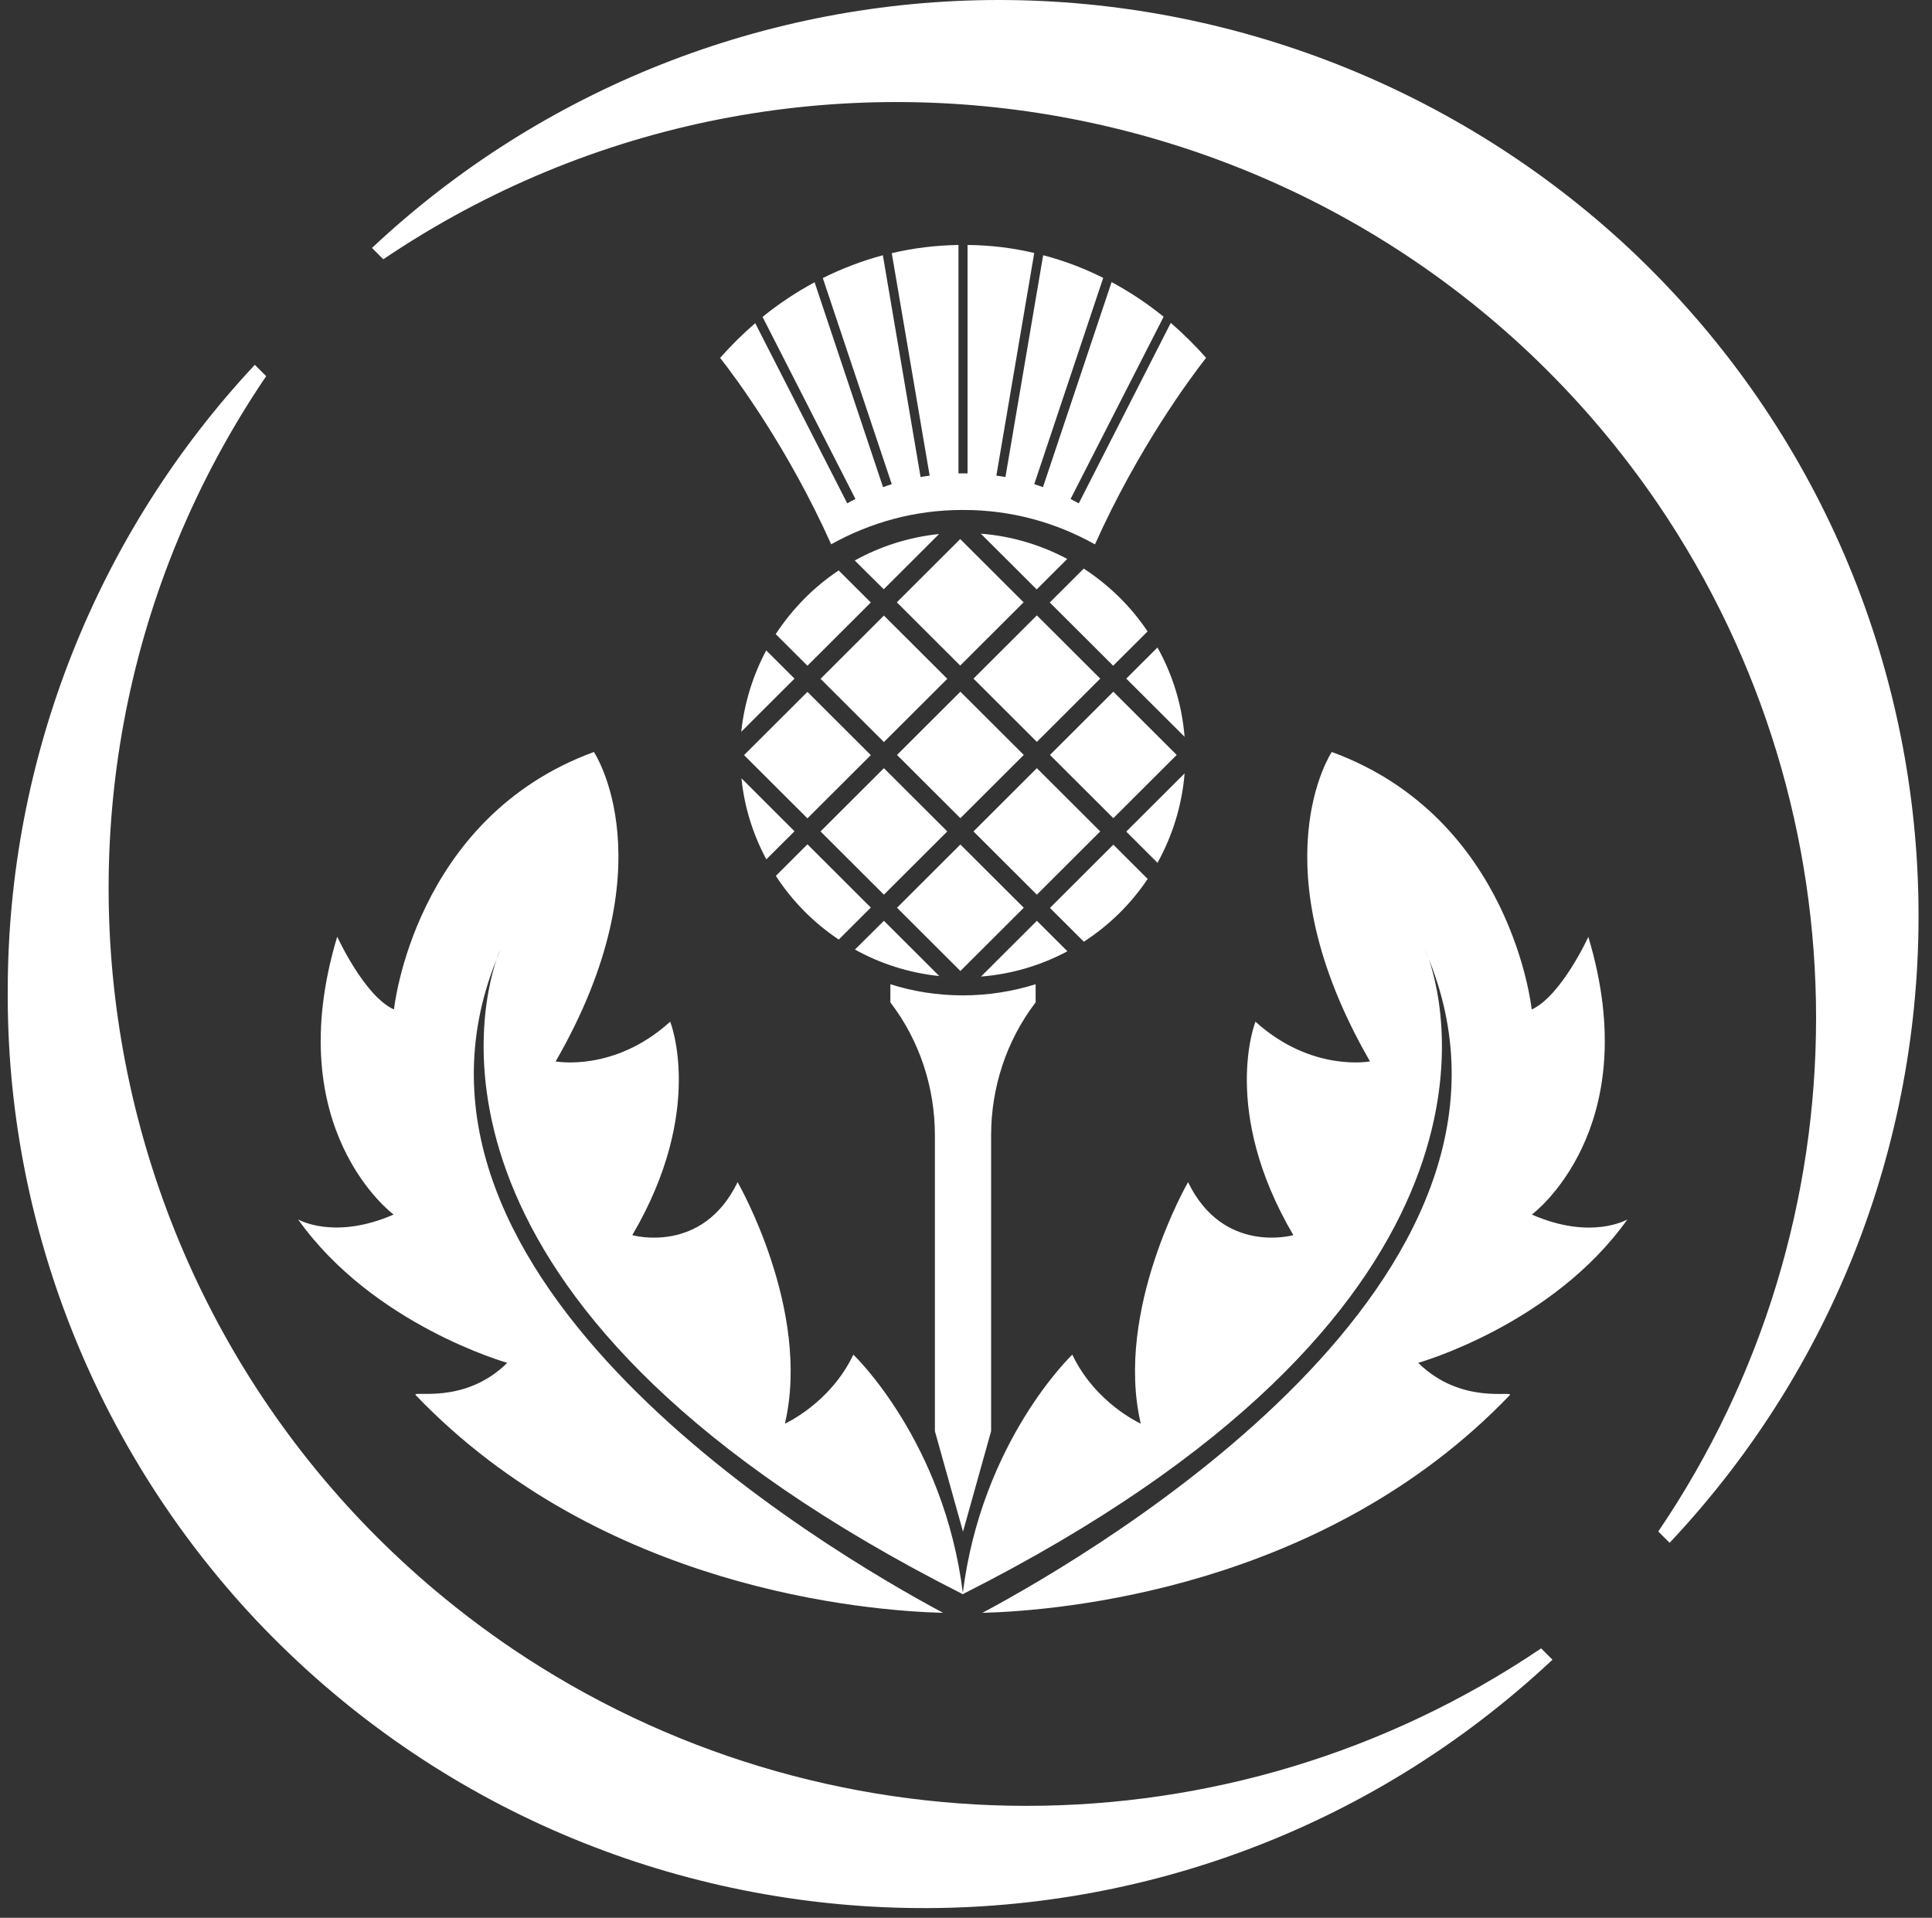
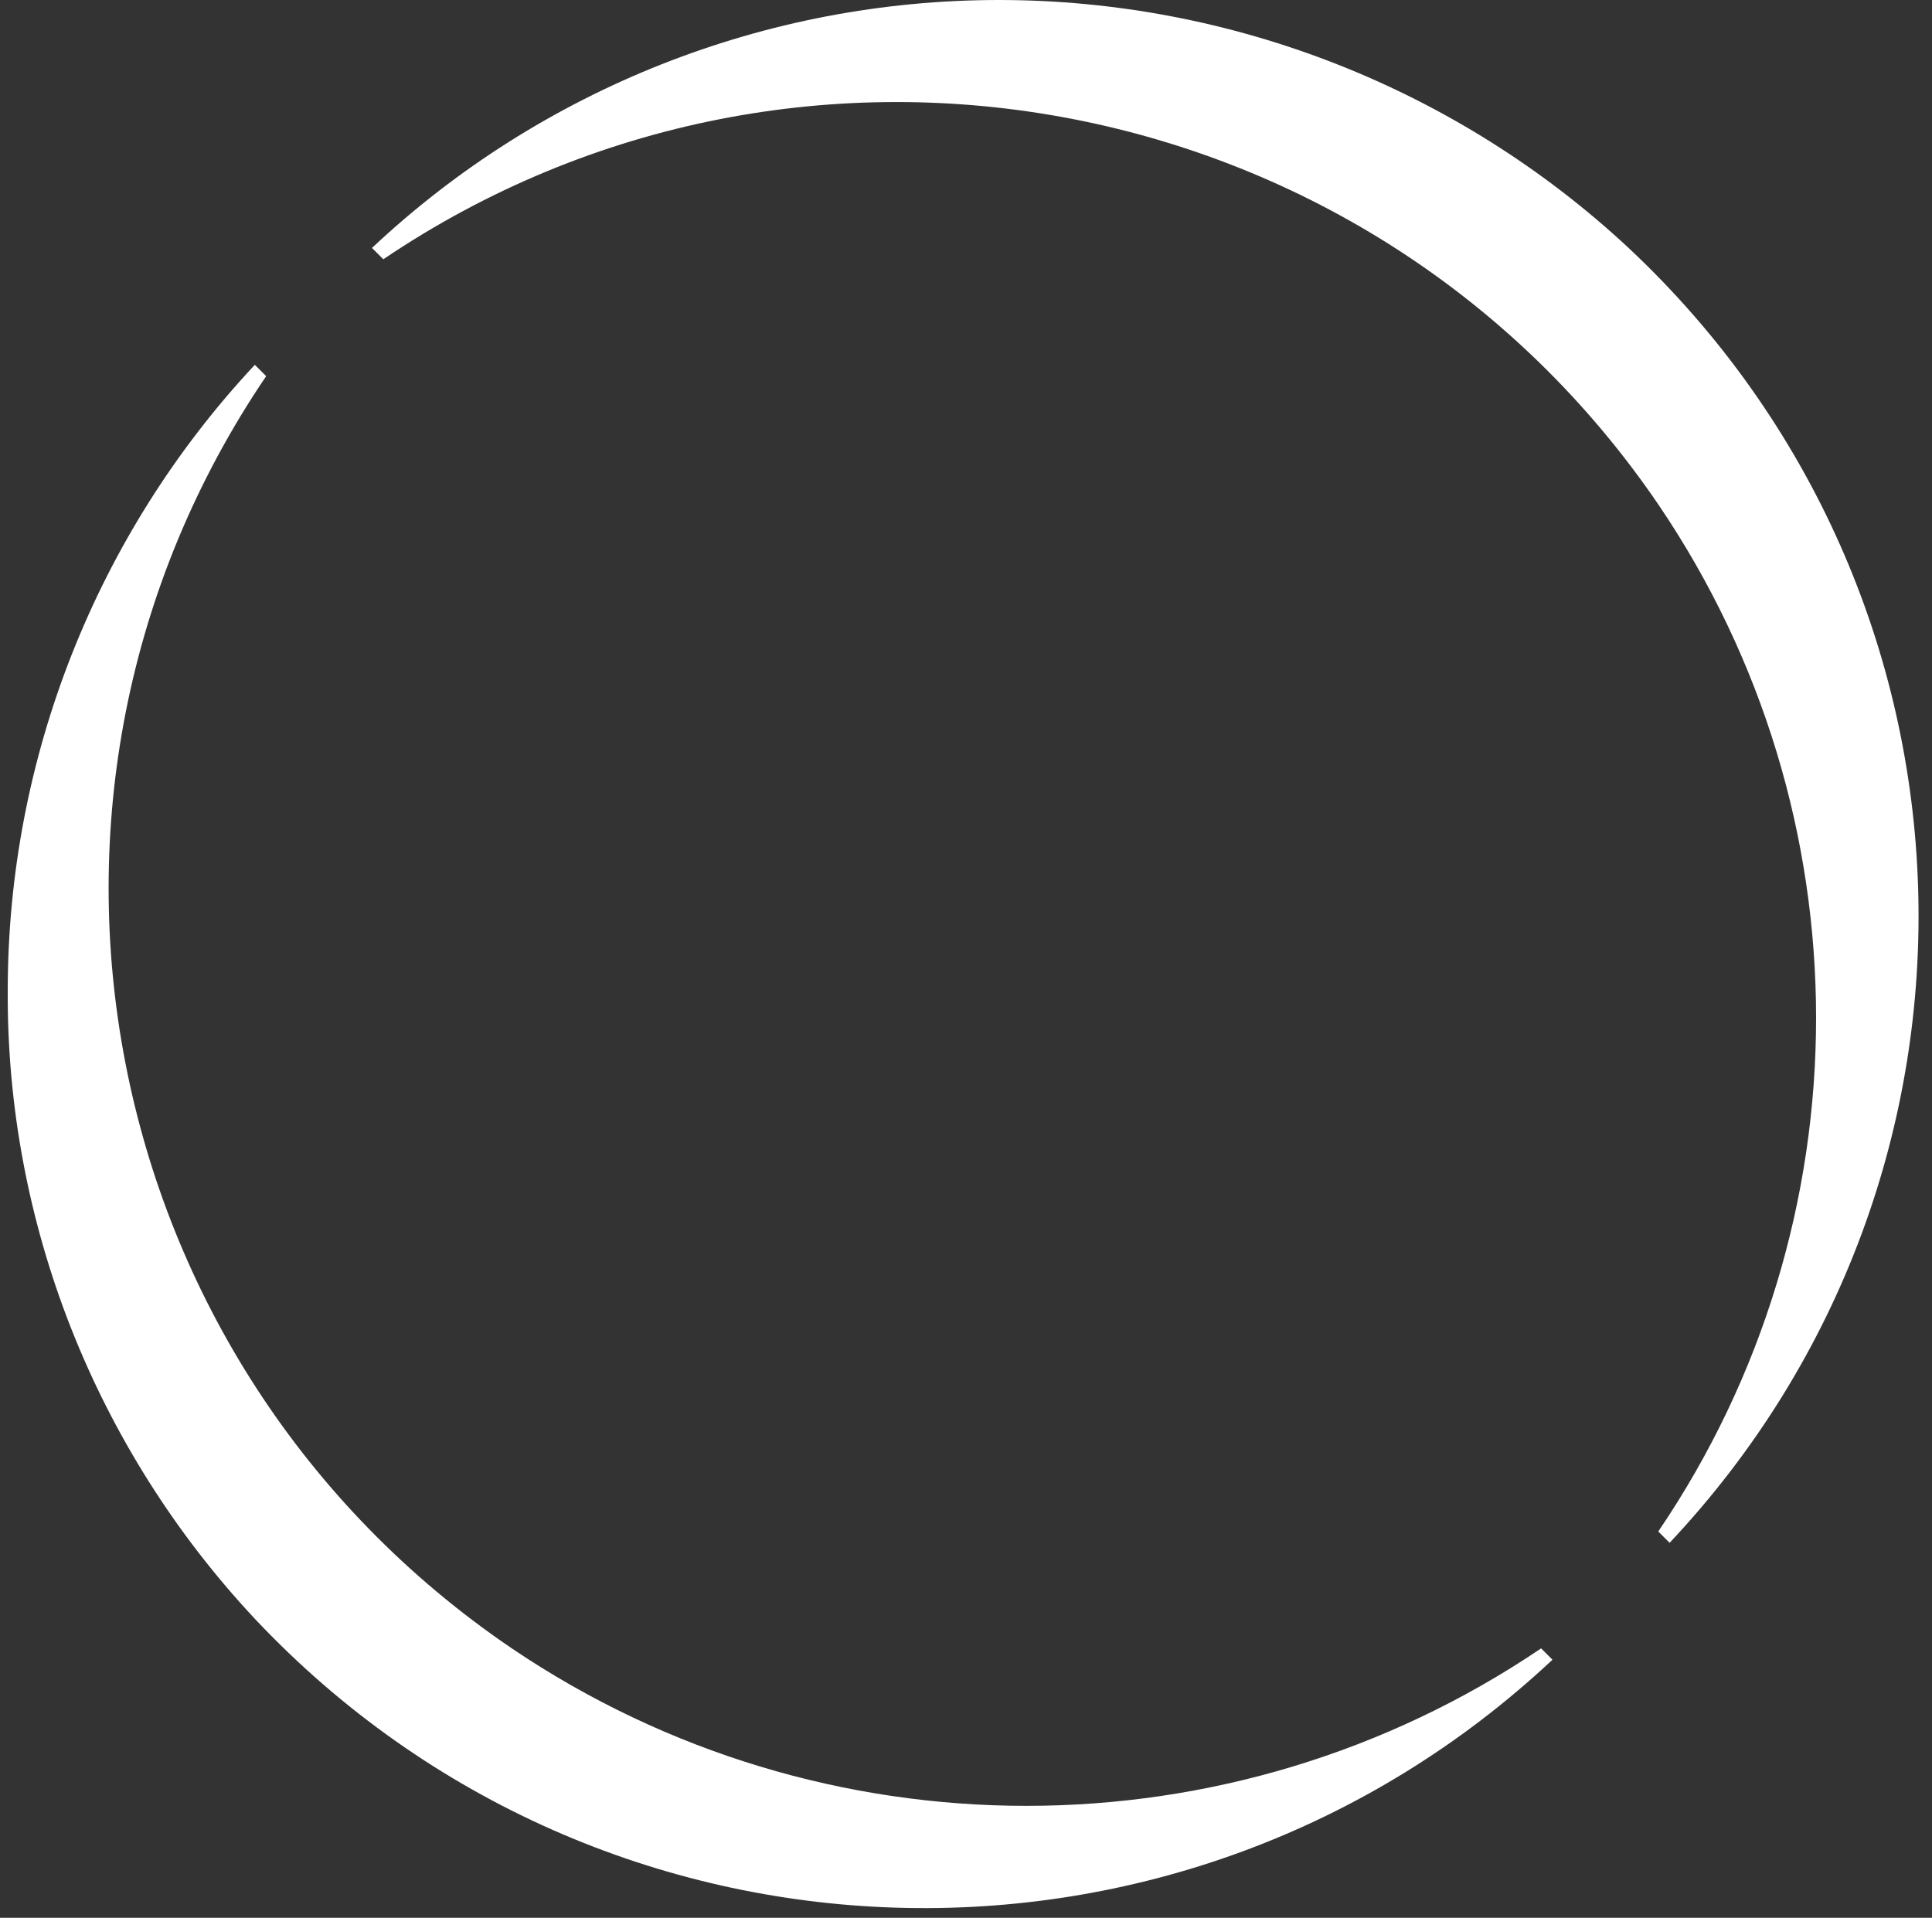
<svg xmlns="http://www.w3.org/2000/svg" width="137" height="136" viewBox="0 0 137 136" fill="none">
  <rect x="0" y="0" width="137" height="136" fill="#333333" stroke="none" />
  <path d="M70.838 0C54.322 0 38.399 6.289 26.377 17.582L27.182 18.385C56.922 -1.693 97.372 6.091 117.59 35.769C132.51 57.749 132.51 86.624 117.59 108.604L118.395 109.407C143.022 83.226 141.722 42.169 115.485 17.582C103.364 6.289 87.355 0 70.826 0" fill="white" />
  <path d="M0.549 70.24C0.549 53.758 6.852 37.869 18.069 25.872L18.874 26.675C-1.246 56.353 6.554 96.718 36.294 116.894C58.321 131.783 87.256 131.783 109.282 116.894L110.087 117.698C83.851 142.273 42.708 140.975 18.069 114.794C6.753 102.698 0.45 86.722 0.549 70.228" fill="white" />
-   <path d="M77.648 38.598C80.719 31.753 84.421 26.786 85.523 25.378C84.743 24.488 83.901 23.66 83.022 22.895L76.497 35.695C76.299 35.584 76.113 35.485 75.915 35.386L82.514 22.462C81.362 21.523 80.124 20.707 78.824 20.003L73.958 34.546C73.748 34.471 73.55 34.397 73.339 34.336L78.23 19.707C76.88 19.027 75.457 18.484 73.971 18.101L71.296 33.829C71.086 33.792 70.876 33.755 70.653 33.73L73.339 17.94C71.816 17.582 70.232 17.384 68.61 17.372V33.569C68.511 33.569 68.424 33.569 68.325 33.569H68.3C68.3 33.569 68.3 33.569 68.288 33.569C68.288 33.569 68.288 33.569 68.275 33.569H68.251C68.152 33.569 68.065 33.569 67.966 33.569V17.372C66.344 17.396 64.759 17.594 63.236 17.952L65.923 33.73C65.712 33.755 65.49 33.792 65.279 33.829L62.605 18.101C61.131 18.496 59.708 19.04 58.346 19.719L63.236 34.336C63.026 34.397 62.828 34.471 62.617 34.546L57.764 20.016C56.464 20.72 55.225 21.535 54.074 22.474L60.661 35.386C60.463 35.485 60.265 35.584 60.079 35.695L53.554 22.919C52.675 23.673 51.845 24.501 51.065 25.378C52.167 26.786 55.869 31.753 58.94 38.598C61.726 37.041 64.895 36.164 68.238 36.164C68.251 36.164 68.263 36.164 68.288 36.164C68.3 36.164 68.312 36.164 68.337 36.164C71.693 36.164 74.85 37.041 77.636 38.598M70.281 101.487V80.508C70.281 77.135 71.358 73.823 73.401 71.13L73.438 71.081V69.796C71.817 70.302 70.083 70.586 68.288 70.586C66.493 70.586 64.759 70.315 63.137 69.796V71.081L63.174 71.13C65.217 73.823 66.294 77.122 66.294 80.508V101.487L68.288 108.616L70.281 101.487ZM68.102 49.051L63.608 53.536L68.102 58.021L72.597 53.536L68.102 49.051ZM62.679 52.622L67.174 48.137L62.679 43.652L58.185 48.137L62.679 52.622ZM73.525 43.639L69.031 48.124L73.525 52.609L78.019 48.124L73.525 43.639ZM78.948 49.051L74.454 53.536L78.948 58.021L83.442 53.536L78.948 49.051ZM73.525 63.445L78.019 58.96L73.525 54.475L69.031 58.96L73.525 63.445ZM68.102 68.857L72.597 64.372L68.102 59.887L63.608 64.372L68.102 68.857ZM62.679 63.445L67.174 58.96L62.679 54.475L58.185 58.96L62.679 63.445ZM57.256 58.033L61.75 53.548L57.256 49.063L52.762 53.548L57.256 58.033ZM55.015 44.974L57.256 47.21L61.75 42.725L59.472 40.452C57.689 41.638 56.179 43.182 55.003 44.974M66.591 37.869C64.437 38.092 62.419 38.746 60.611 39.747L62.667 41.786L66.591 37.869ZM68.09 38.227L63.595 42.713L68.09 47.198L72.584 42.713L68.09 38.227ZM75.679 39.636C73.822 38.648 71.754 38.017 69.551 37.844L73.513 41.798L75.679 39.636ZM76.843 40.328L74.441 42.725L78.936 47.21L81.375 44.776C80.186 42.997 78.639 41.489 76.843 40.316M82.081 45.913L79.864 48.124L84 52.251C83.814 49.965 83.145 47.828 82.081 45.925M84 54.846L79.864 58.972L82.081 61.184C83.133 59.281 83.814 57.131 84 54.858M81.387 62.333L78.948 59.899L74.454 64.384L76.856 66.781C78.651 65.62 80.199 64.1 81.387 62.321M69.563 69.252C71.767 69.079 73.835 68.449 75.692 67.46L73.525 65.298L69.563 69.252ZM60.624 67.337C62.431 68.338 64.45 68.993 66.604 69.215L62.679 65.298L60.624 67.337ZM59.472 66.633L61.75 64.359L57.256 59.874L55.015 62.111C56.179 63.902 57.702 65.447 59.485 66.633M54.334 60.949L56.34 58.948L52.576 55.191C52.786 57.255 53.405 59.195 54.346 60.949M52.576 51.88L56.34 48.124L54.334 46.123C53.405 47.865 52.786 49.817 52.563 51.88M68.288 113.052C66.963 102.192 60.512 96.063 60.512 96.063C58.866 99.523 55.659 100.956 55.659 100.956C57.541 92.9 52.303 83.831 52.303 83.831C49.802 89.008 44.837 87.588 44.837 87.588C50.05 78.716 47.524 72.452 47.524 72.452C43.55 76.06 39.402 75.269 39.402 75.269C47.462 61.295 42.114 53.326 42.114 53.326C29.324 58.009 27.937 71.587 27.937 71.587C25.832 70.636 23.913 66.423 23.913 66.423C19.778 80.137 27.912 86.129 27.912 86.129C23.69 87.971 21.14 86.475 21.14 86.475C26.464 93.975 35.972 96.644 35.972 96.644C32.902 99.683 29.113 98.547 29.485 98.942C42.671 112.694 61.404 114.226 66.876 114.374C58.494 109.889 26.043 90.763 35.217 68.016C35.366 67.572 35.477 67.337 35.477 67.337C35.378 67.572 35.316 67.794 35.217 68.016C33.868 72.032 29.039 93.222 68.275 113.052M112.638 66.423C112.638 66.423 110.719 70.624 108.614 71.587C108.614 71.587 107.227 58.009 94.437 53.326C94.437 53.326 89.088 61.307 97.149 75.269C97.149 75.269 93.013 76.06 89.026 72.452C89.026 72.452 86.501 78.729 91.713 87.588C91.713 87.588 86.748 89.008 84.247 83.831C84.247 83.831 79.01 92.9 80.892 100.956C80.892 100.956 77.685 99.523 76.038 96.063C76.038 96.063 69.588 102.192 68.263 113.052C107.499 93.234 102.683 72.032 101.321 68.016C101.235 67.794 101.16 67.559 101.061 67.337C101.061 67.337 101.173 67.572 101.321 68.016C110.496 90.75 78.044 109.889 69.662 114.374C75.135 114.226 93.868 112.694 107.054 98.942C107.425 98.559 103.649 99.683 100.566 96.644C100.566 96.644 110.075 93.975 115.399 86.475C115.399 86.475 112.848 87.983 108.626 86.129C108.626 86.129 116.761 80.125 112.625 66.423" fill="white" />
</svg>